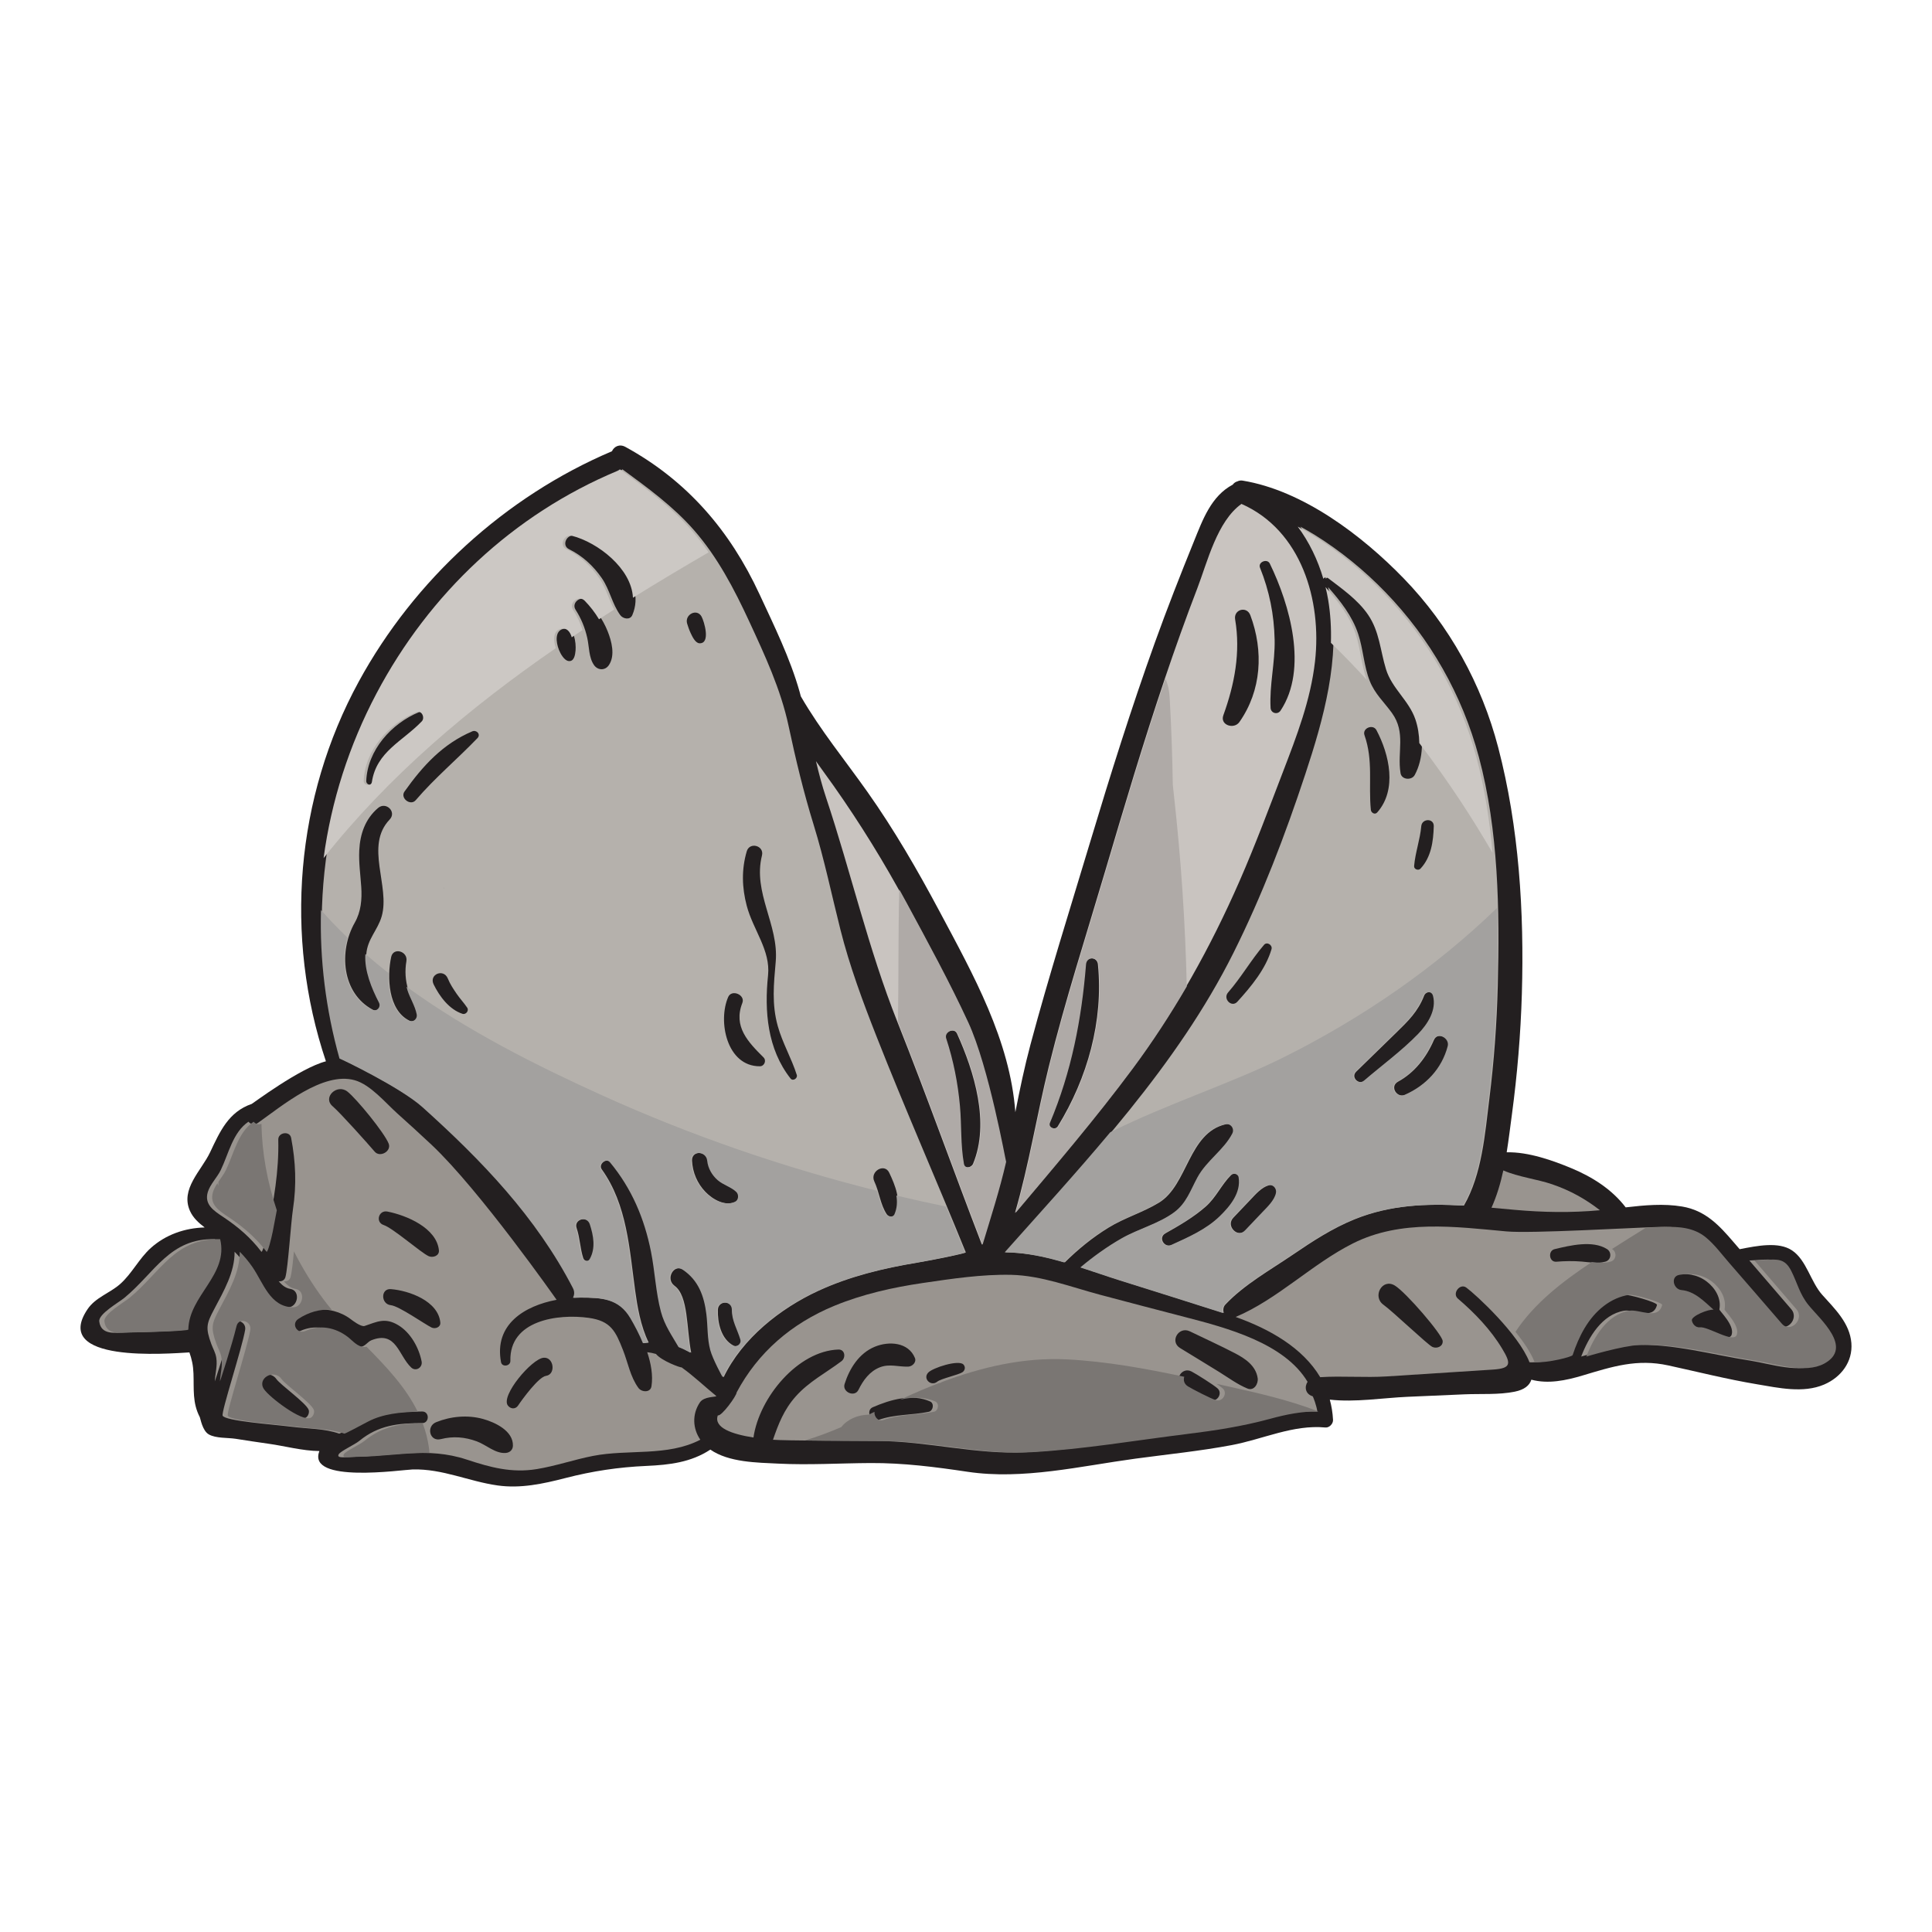
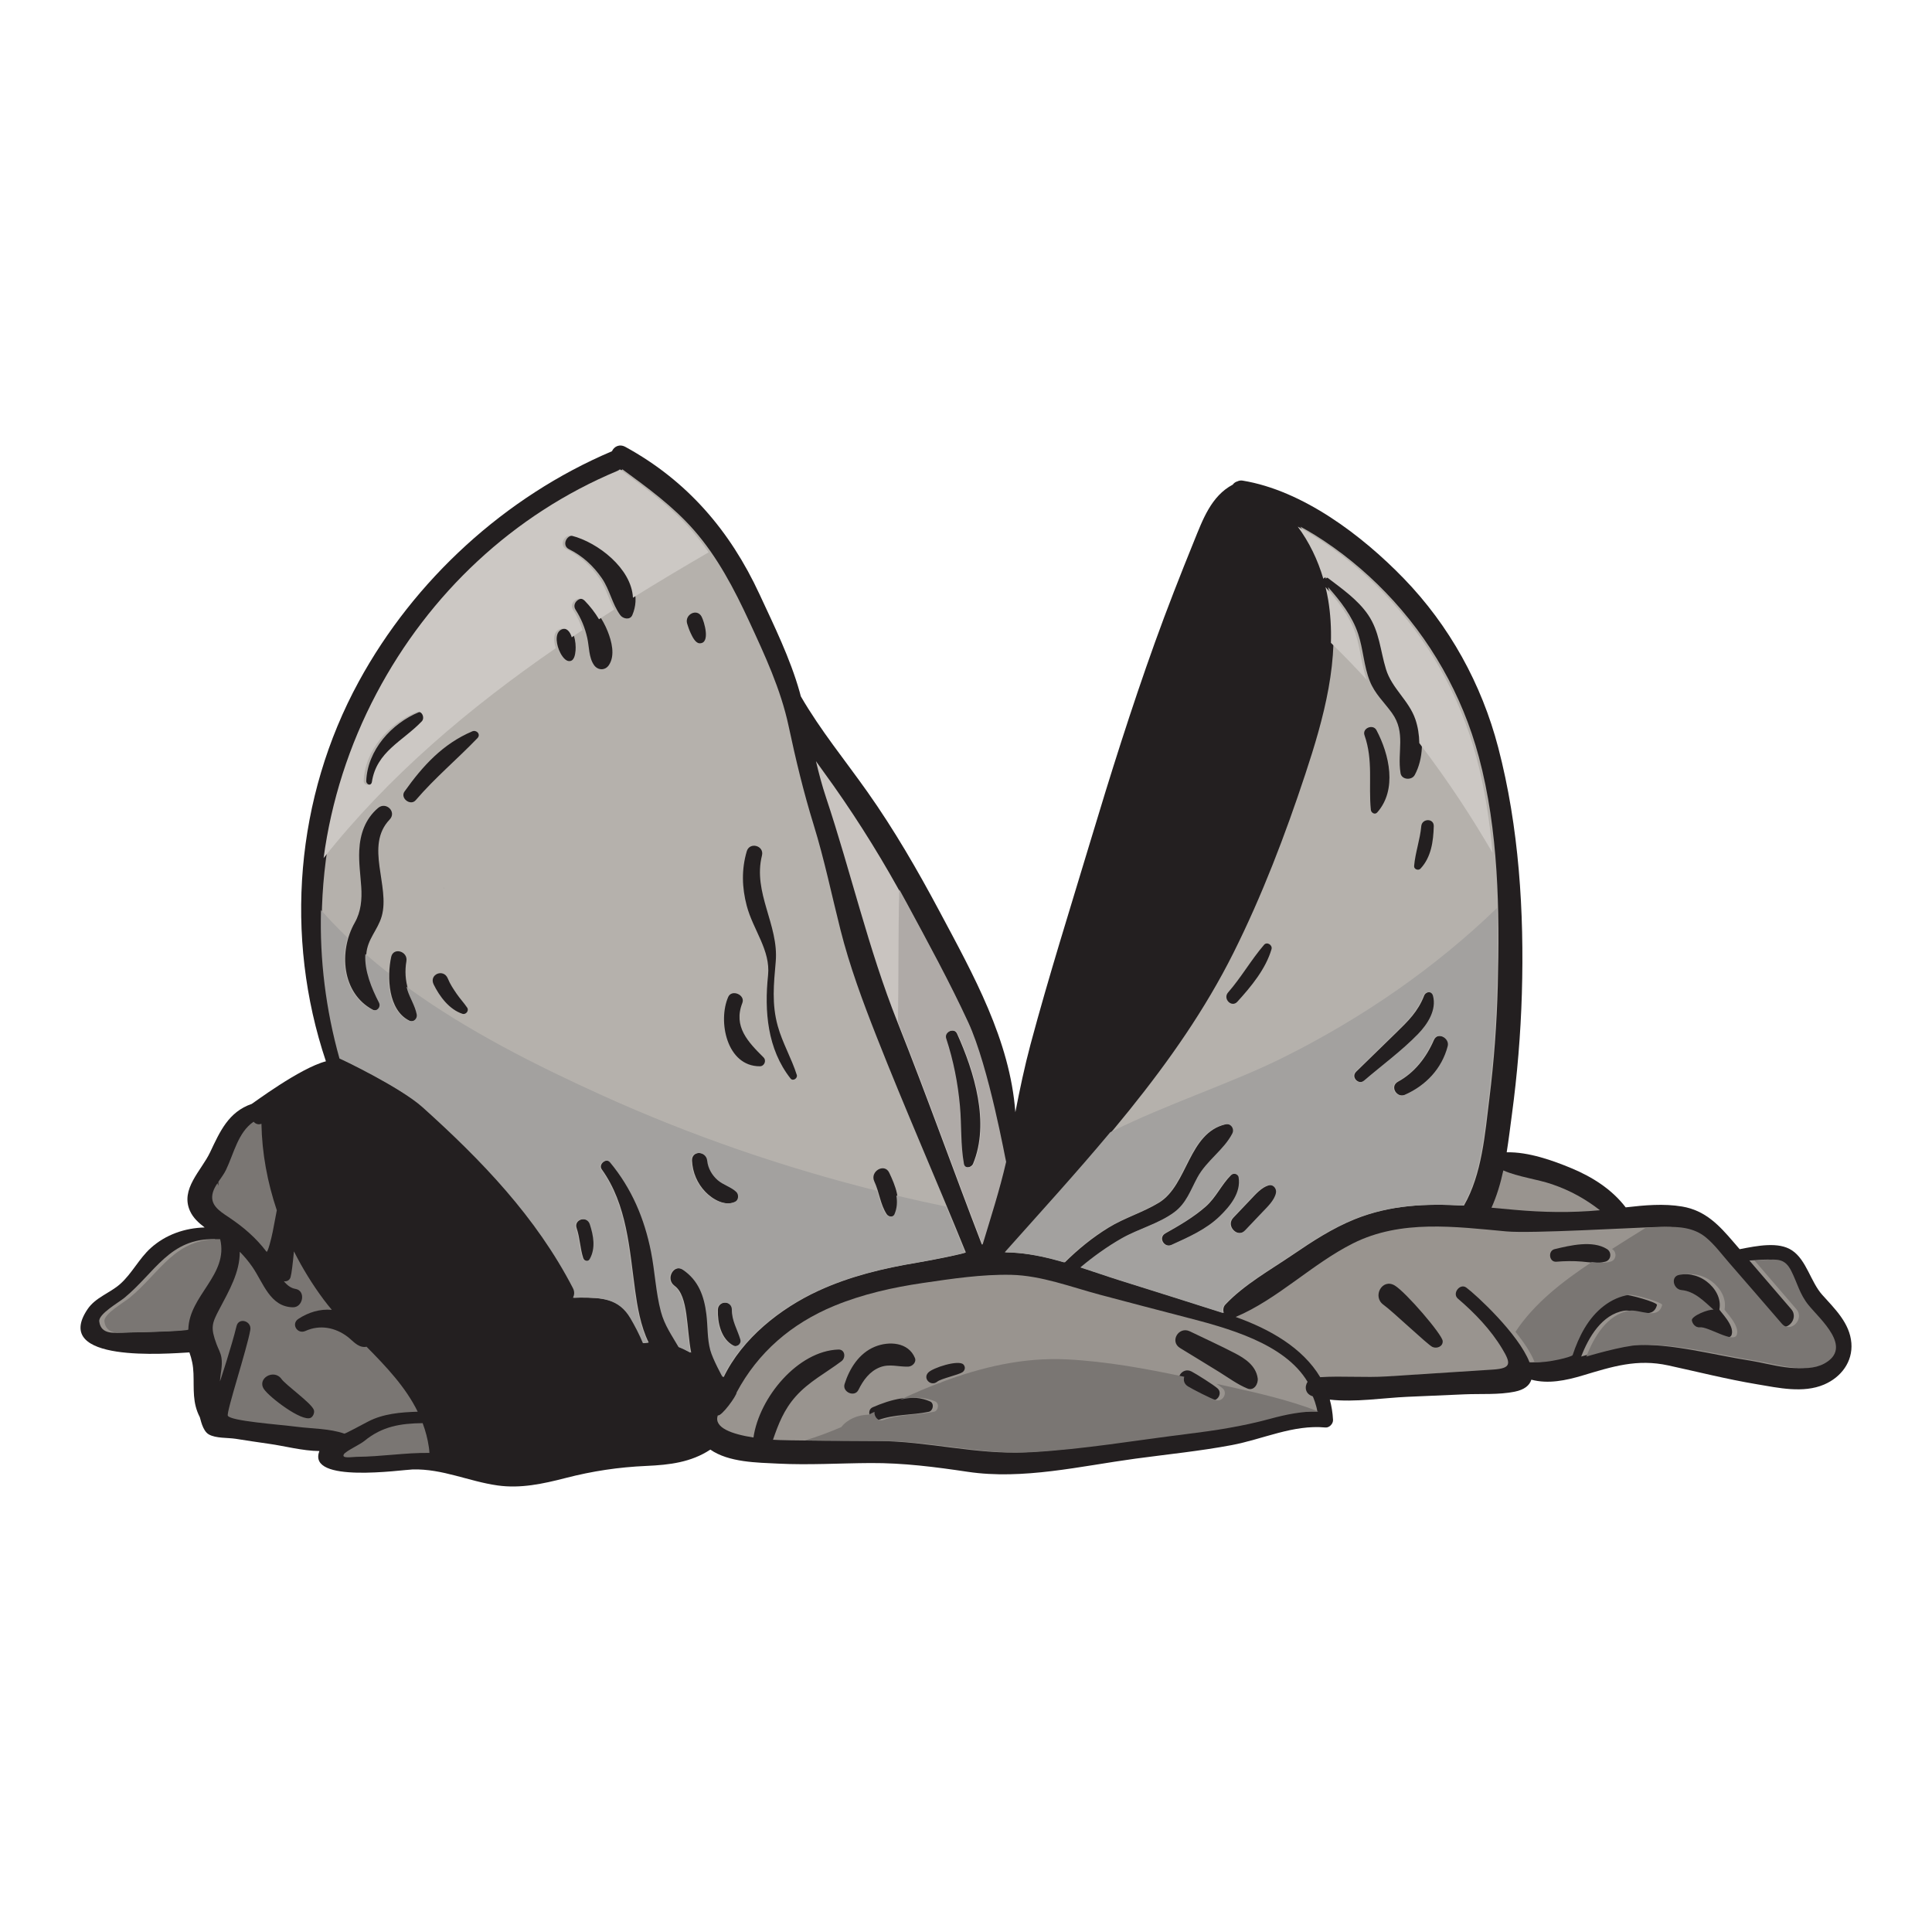
<svg xmlns="http://www.w3.org/2000/svg" version="1.1" id="Capa_1" x="0px" y="0px" viewBox="0 0 1200 1200" enable-background="new 0 0 1200 1200" xml:space="preserve">
  <g>
    <g>
      <path fill="#231F20" d="M1149.92,834.187c-0.998-12.433-10.327-21.269-18.13-29.984c-7.157-7.993-9.698-21.492-18.709-27.543    c-8.364-5.617-21.687-2.873-32.558-0.767c-1.236-1.442-2.48-2.878-3.716-4.321c-9.118-10.653-17.581-19.723-31.977-22.169    c-11.427-1.941-23.36-0.851-35.088,0.513c-8.6-11.238-20.709-18.891-33.684-24.303c-11.454-4.778-26.819-10.248-40.228-9.893    c1.26-7.845,2.202-15.738,3.238-23.45c3.341-24.874,5.444-49.898,6.184-74.985c1.5-50.888-1.766-103.585-14.686-153.005    c-10.32-39.474-30.247-75.641-58.657-104.978c-25.779-26.619-62.632-54.66-100.148-60.795c-1.147-0.188-2.235,0.028-3.19,0.485    c-1.196,0.31-2.181,1.04-2.897,2.035c-13.398,7.105-18.628,21.727-24.128,35.288c-8.447,20.825-16.661,41.726-24.263,62.876    c-14.648,40.749-27.629,82.09-40.092,123.553c-12.591,41.887-25.815,83.71-37.125,125.964c-3.73,13.935-6.66,27.993-9.413,42.105    c-3.37-44.826-25.986-85.16-47.253-125.023c-13.531-25.363-27.972-50.354-44.57-73.85c-14.156-20.039-29.2-38.29-41.428-59.422    c-0.253-0.935-0.482-1.874-0.746-2.807c-5.898-20.891-15.851-41.066-24.952-60.698c-18.256-39.38-44.843-70.386-83.204-91.404    c-3.807-2.086-7.096-0.222-8.409,2.668c-66.31,28.134-122.791,79.889-157.232,143.025    c-39.296,72.036-46.466,158.314-20.43,235.896c-16.294,4.259-45.494,26.256-46.056,26.45    c-14.435,4.974-19.73,17.072-25.874,30.043c-5.427,11.459-18.672,22.875-12.47,36.505c1.963,4.314,5.403,7.407,9.092,10.199    c-12.23,0.339-24.175,4.387-33.476,12.772c-7.292,6.573-11.662,15.831-18.988,22.338c-6.451,5.73-15.306,8.273-20.294,15.677    c-22.676,33.654,49.847,27.567,63.282,26.822c1.48,4.199,2.349,8.049,2.528,13.105c0.348,9.86-0.757,18.098,3.942,27.143    c0.38,0.73,1.558,8.378,5.565,10.677c4.409,2.529,11.654,1.968,16.634,2.729c6.965,1.065,13.919,2.189,20.9,3.145    c9.263,1.269,20.761,4.402,31.173,4.472c-7.987,20.415,51.545,11.592,57.951,11.426c18.596-0.48,34.706,7.402,52.752,9.944    c14.272,2.01,28.224-1.019,42.012-4.574c16.97-4.376,32.986-6.786,50.509-7.563c14.094-0.624,27.598-2.198,39.599-10.128    c11.47,7.975,29.019,8.052,42.221,8.709c19.081,0.95,38.142-0.258,57.224-0.362c20.502-0.113,40.182,2.419,60.406,5.439    c34.353,5.129,70.161-3.569,104.219-8.173c19.881-2.688,40.005-4.695,59.726-8.401c19.465-3.657,38.074-12.827,58.234-10.946    c2.459,0.229,4.858-2.355,4.732-4.732c-0.234-4.448-0.929-8.629-2.007-12.571c15.694,1.788,33.183-1.097,48.243-1.753    c11.797-0.513,23.594-1.026,35.391-1.539c10.19-0.443,21.323,0.382,31.295-1.664c5.996-1.23,9.136-3.888,10.261-7.437    c10.437,2.802,21.465,0.502,31.867-2.613c18.443-5.523,33.726-10.485,53.219-6.235c18.332,3.997,36.371,8.564,54.935,11.676    c13.391,2.245,28.795,5.76,41.822,0.187C1143.45,855.487,1150.859,845.886,1149.92,834.187z" />
    </g>
    <g>
      <path fill="#C9C4C0" d="M557.442,634.877c18.245,45.833,34.712,92.252,52.452,138.261c5.173-17.165,10.647-34.016,14.645-51.495    c-0.288-0.441-10.646-58.816-23.528-86.659c-11.619-25.113-24.963-49.552-38.101-73.895    c-13.658-25.308-28.626-49.612-45.199-73.112c-3.534-5.011-7.289-10.055-10.909-15.208c1.801,7.588,3.784,15.149,6.279,22.63    C528.576,541.864,539.289,589.277,557.442,634.877z M594.414,641.997c10.787,23.878,20.449,55.492,9.975,80.834    c-1.034,2.503-5.45,3.426-6.061,0c-2.147-12.032-1.376-23.684-2.472-35.86c-1.292-14.348-4.058-28.303-8.538-41.983    C585.957,640.834,592.606,637.995,594.414,641.997z" />
-       <path fill="#C9C4C0" d="M769.986,547.053c9.719-22.216,18.165-44.907,26.849-67.535c8.604-22.422,17.211-44.638,19.945-68.69    c4.306-37.887-8.454-81.42-45.686-97.843c-15.161,10.822-21.165,36.143-27.35,52.234c-7.163,18.634-13.877,37.438-20.266,56.35    c-13.326,39.447-25.185,79.362-36.983,119.285c-11.918,40.331-24.908,80.551-35.012,121.382    c-7.567,30.578-12.37,61.193-21.07,91.121c24.809-29.44,49.879-58.768,72.804-89.644    C730.197,627.376,751.865,588.472,769.986,547.053z M788.698,350.05c12.425,25.543,23.872,65.438,6.684,91.31    c-1.851,2.786-6.015,1.663-6.201-1.679c-0.79-14.226,2.828-28.065,2.519-42.328c-0.339-15.658-3.261-30.23-9.084-44.739    C781.203,349.094,787.073,346.709,788.698,350.05z M759.841,444.273c6.971-19.253,10.778-39.1,7.326-59.531    c-1.052-6.227,7.223-8.542,9.448-2.605c8.338,22.252,6.945,46.78-6.806,66.338C766.479,453.21,757.606,450.444,759.841,444.273z     M657.019,699.57c-1.638,2.663-6.531,0.867-5.237-2.208c13.344-31.711,19.631-64.208,22.389-98.376    c0.406-5.029,7.275-4.953,7.764,0C685.41,634.157,675.453,669.619,657.019,699.57z" />
    </g>
    <g>
      <path fill="#B5B1AC" d="M263.078,687.775c36.674,32.974,70.494,68.112,93.349,112.293c1.132,2.188,0.927,4.29,0.009,5.99    c1.487-0.078,2.955-0.115,4.393-0.111c13.302,0.035,24.057,0.519,31.298,12.866c2.693,4.591,5.49,9.894,7.791,15.468    c1.019-0.186,2.017-0.287,3.017-0.39c-5.076-10.173-7.144-23.071-8.381-32.024c-3.576-25.896-5.007-53.6-20.743-75.534    c-2.391-3.333,3.076-7.488,5.662-4.368c13.516,16.307,21.352,34.867,25.457,55.525c2.444,12.296,2.923,25.029,6.134,37.156    c2.267,8.561,6.906,14.961,10.978,22.042c2.483,0.978,4.908,2.15,7.276,3.494c-2.985-15.052-1.646-35.276-10.333-41.563    c-5.882-4.257-0.394-14.077,5.785-9.897c9.674,6.545,13.16,16.341,14.554,27.597c0.917,7.402,0.455,15.056,2.429,22.307    c1.532,5.628,7.55,16.65,7.711,16.794c11.628-24.139,35.18-42.724,58.864-53.657c19.48-8.992,40.327-14.003,61.414-17.504    c10.091-1.676,30.371-5.822,30.142-6.386c-18.19-44.835-37.727-89.032-55.438-134.076c-8.581-21.824-16.691-43.605-22.437-66.374    c-5.479-21.707-9.982-43.593-16.595-65.005c-6.336-20.513-11.15-40.619-15.618-61.579c-4.839-22.701-14.754-43.926-24.447-64.883    c-9.257-20.016-19.73-40.062-34.353-56.739c-12.948-14.767-28.644-26.176-44.356-37.692c-0.483,0.371-1.009,0.711-1.632,0.971    c-64.685,27.066-116.783,76.199-149.556,138.164c-37.097,70.14-45.429,150.481-24.01,226.826    C211.771,657.447,249.1,675.208,263.078,687.775z M552.315,728.392c3.78,8.024,7.539,17.113,3.851,25.738    c-0.993,2.322-4.282,1.756-5.427,0c-3.997-6.131-4.558-13.695-7.682-20.327C540.13,727.591,549.377,722.155,552.315,728.392z     M455.516,835.734c-7.638-4.077-9.865-14.216-9.616-22.204c0.186-5.938,9.283-5.961,9.243,0    c-0.046,6.892,3.385,12.09,5.261,18.446C461.254,834.859,457.999,837.06,455.516,835.734z M463.822,528.759    c1.786-6.053,10.983-3.517,9.448,2.604c-5.806,23.152,10.53,43.023,8.544,65.922c-1.205,13.896-2.56,26.308,1.284,40.079    c2.935,10.514,8.522,19.928,11.802,30.298c0.661,2.089-2.408,4.097-3.862,2.249c-14.467-18.392-16.305-41.899-13.988-64.125    c1.626-15.601-9.279-28.186-13.237-43.188C460.826,551.275,460.503,540.007,463.822,528.759z M452.302,619.241    c2.19-4.985,10.758-1.318,8.785,3.704c-5.766,14.678,3.537,24.25,13.147,33.82c1.991,1.982,0.508,5.518-2.288,5.522    C451.289,662.322,445.758,634.132,452.302,619.241z M439.828,720.93c0.484,4.695,2.964,9.008,6.499,12.079    c3.456,3.003,8.365,4.235,11.565,7.336c1.67,1.619,1.488,5.029-0.786,6.097c-6.539,3.073-14.399-1.421-18.946-6.152    c-5.082-5.289-7.942-12.059-8.316-19.361C429.512,714.411,439.183,714.67,439.828,720.93z M435.759,382.981    c1.604,2.928,5.799,16.885-1.319,16.565c-2.592-0.117-4.509-4.312-5.437-6.282c-0.912-1.939-1.621-3.994-2.204-5.909    C425.098,381.758,432.816,377.611,435.759,382.981z M254.22,633.908c-13.17-6.525-13.918-27.138-11.245-39.536    c1.346-6.241,10.495-3.507,9.448,2.605c-1.035,6.039-0.667,12.086,1.187,17.934c1.634,5.157,4.703,9.679,5.77,15.03    C259.993,633.013,257.046,635.307,254.22,633.908z M287.271,629.701c-8.197-2.654-14.289-10.836-17.911-18.237    c-3.083-6.3,6.192-10.101,8.785-3.704c1.41,3.478,3.425,6.493,5.532,9.567c2.034,2.969,4.523,5.594,6.517,8.572    C291.443,627.764,289.361,630.377,287.271,629.701z M275.538,551.446c0.127,0,0.127,0.197,0,0.197    C275.41,551.643,275.411,551.446,275.538,551.446z M366.843,782.037c-1.096,1.94-3.916,1.384-4.561-0.596    c-1.994-6.114-2.025-12.544-4.126-18.661c-1.896-5.521,6.922-7.934,8.735-2.408C369.203,767.419,370.665,775.272,366.843,782.037z     M378.21,413.091c-2.336,3.508-6.898,3.376-9.258,0c-3.299-4.718-2.955-11.417-4.206-16.924    c-1.439-6.337-3.73-11.966-7.242-17.436c-2.877-4.48,3.652-9.304,7.258-5.6c5.33,5.475,9.756,11.749,12.623,18.862    C379.909,398.256,382.215,407.077,378.21,413.091z M356.859,332.795c19.108,4.891,45.4,27.061,35.882,49.251    c-1.419,3.308-5.835,2.306-7.502,0c-5.035-6.966-6.48-15.707-11.401-22.892c-5.253-7.672-12.131-13.97-20.469-18.081    C348.619,338.732,352.055,331.565,356.859,332.795z M349.675,390.651c7.13-1.958,8.214,8.771,7.811,13.417    c-0.228,2.625-0.897,7.122-4.477,6.493c-2.668-0.47-4.931-4.636-5.804-6.839C345.161,398.559,344.722,392.013,349.675,390.651z     M293.307,454.261c2.674-1.139,5.498,1.868,3.248,4.21c-12.53,13.046-26.544,24.747-38.331,38.523    c-3.274,3.826-9.869-1.299-6.968-5.376C262.611,475.651,275.044,462.04,293.307,454.261z M260.215,442.346    c3.347-1.381,5.489,3.459,3.327,5.716c-11.863,12.385-28.118,18.739-30.971,37.644c-0.441,2.921-5.201,2.165-5.084-0.688    C228.267,465.97,243.095,449.408,260.215,442.346z M220.361,573.059c3.881-6.837,4.532-14.465,4.019-22.184    c-0.501-7.538-1.605-15.098-1.236-22.654c0.5-10.261,3.722-19.589,11.665-26.357c4.932-4.202,11.77,2.397,7.189,7.19    c-15.623,16.349,0.491,41.331-4.938,60.151c-2.468,8.554-8.937,14.113-9.554,23.614c-0.656,10.11,3.88,21.057,8.436,29.888    c1.488,2.883-1.517,5.982-4.426,4.426C212.293,616.853,210.273,590.828,220.361,573.059z" />
      <path fill="#B5B1AC" d="M661.41,784.078c8.248-8.162,17.096-15.372,27.02-21.493c9.998-6.166,21.486-9.514,31.409-15.554    c18.072-11,18.185-43.422,41.614-48.759c3.441-0.784,6.114,2.716,4.488,5.839c-5.316,10.209-15.993,16.764-21.651,27.219    c-4.346,8.031-6.859,16.022-14.436,21.625c-9.627,7.119-22.221,10.263-32.627,16.197c-9.107,5.194-17.623,11.344-25.651,18.074    c8.285,2.687,16.491,5.573,24.612,8.117c21.322,6.681,42.639,13.405,63.928,20.187c-0.553-1.759-0.344-3.808,0.966-5.206    c11.58-12.347,28.006-21.517,41.944-31.01c12.233-8.332,24.57-16.376,38.344-21.962c22.242-9.02,44.908-9.87,67.893-8.528    c11.264-19.438,13.105-44.661,15.825-66.507c2.895-23.244,4.62-46.633,5.215-70.049c1.194-47.006,0.487-96.44-11.752-142.106    c-10.327-38.53-30.253-73.594-57.983-102.288c-13.182-13.64-27.955-25.687-44.07-35.702c-2.914-1.811-5.885-3.475-8.878-5.085    c7.144,9.629,12.475,20.695,15.893,32.383c0.699-0.849,1.818-1.248,2.931-0.401c8.821,6.717,18.624,13.568,24.932,22.853    c7.052,10.38,7.502,22.115,11.071,33.746c3.686,12.013,14.295,19.427,18.283,31.224c3.657,10.82,3.457,24.452-2.038,34.512    c-1.863,3.409-8.109,3.003-8.785-1.148c-2.182-13.399,3.486-25.18-5.381-37.463c-4.911-6.804-10.558-11.776-13.731-19.788    c-3.731-9.422-4.029-19.75-7.229-29.327c-3.739-11.189-10.996-20.318-18.678-29.022c0.625,2.59,1.192,5.194,1.631,7.822    c6.107,36.48-4.384,73.931-15.766,108.352c-12.488,37.764-26.826,75.39-44.624,110.99    c-35.105,70.219-89.725,127.838-141.528,186.017c2.723,0.044,5.435,0.171,8.126,0.412    C642.393,779.115,651.953,781.325,661.41,784.078z M899.767,649.81c-3.64,13.932-13.55,24.41-26.653,30.188    c-5.419,2.39-10.205-5.179-4.758-8.141c10.329-5.617,17.668-15.195,22.288-25.893C892.956,640.61,901.139,644.557,899.767,649.81z     M882.774,513.158c0.434-4.903,7.907-5.06,7.764,0c-0.266,9.415-1.568,19.239-8.262,26.387c-1.308,1.396-4.117,0.376-3.945-1.634    C879.05,529.511,882.031,521.559,882.774,513.158z M854.945,453.517c8.007,15.128,13.004,36.954,0.453,51.119    c-1.448,1.634-3.769,0.185-3.945-1.634c-1.552-16.045,1.583-30.585-3.941-46.351C845.972,452.256,852.822,449.505,854.945,453.517    z M842.4,665.615c8.268-8.055,16.544-16.1,24.803-24.165c7.399-7.224,13.557-13.164,17.349-22.993    c1.059-2.744,5.189-3.209,6.061,0c2.378,8.757-3.289,17.593-9.216,23.709c-10.154,10.479-22.432,19.435-33.507,28.938    C844.14,674.322,838.776,669.145,842.4,665.615z M758.209,755.362c-8.453,8.233-19.536,13.069-30.135,17.882    c-4.78,2.171-8.955-4.511-4.199-7.183c8.706-4.89,17.307-9.883,24.872-16.468c6.617-5.76,9.852-13.67,15.903-19.702    c1.536-1.531,4.862-1.024,5.253,1.387C771.446,740.791,764.686,749.055,758.209,755.362z M793.066,741.076    c-1.039,4.586-5.321,8.554-8.473,11.87c-3.568,3.752-7.135,7.504-10.703,11.257c-4.931,5.186-12.761-2.671-7.843-7.843    c3.568-3.752,7.135-7.504,10.703-11.257c3.191-3.356,6.844-7.635,11.427-8.917C791.201,735.341,793.724,738.172,793.066,741.076z     M762.782,616.444c8.151-9.341,14.315-20.248,22.342-29.598c1.844-2.148,5.376,0.146,4.635,2.698    c-3.578,12.313-12.747,23.338-21.225,32.652C764.985,626.093,759.365,620.359,762.782,616.444z" />
    </g>
    <g>
-       <path fill="#99948F" d="M407.446,840.971c-1.787-0.531-3.603-0.883-5.44-1.097c2.373,7.123,3.658,14.449,2.638,21.139    c-0.638,4.188-6.159,3.732-8.109,1.06c-5.063-6.937-6.431-15.502-9.551-23.433c-4.634-11.779-7.517-18.183-21.376-20.106    c-19.126-2.654-49.298,1.499-48.601,26.733c0.091,3.299-5.19,4.08-5.81,0.786c-4.422-23.483,14.673-35.01,34.527-38.719    c-0.16-0.239-47.813-68.202-77.707-96.324c-6.99-6.576-14.094-13.029-21.24-19.436c-7.364-6.602-16.641-17.877-26.492-20.636    c-19.736-5.527-45.27,16.093-60.039,26.481c-2.288,1.609-4.517,0.91-5.926-0.7c-9.738,6.617-12.271,19.838-17.213,30.044    c-2.172,4.485-6.58,8.86-8.011,13.577c-2.376,7.828,3.72,11.674,9.68,15.645c9.023,6.012,16.967,12.776,23.544,21.465    c0.698,0.922,2.964-7.857,3.873-12.431c3.808-19.158,7.119-37.497,6.652-57.174c-0.108-4.533,7.127-5.614,7.989-1.081    c2.833,14.907,3.424,29.208,1.132,44.267c-1.301,8.55-3.065,36.594-4.7,42.247c-0.552,1.908-2.383,2.845-4.168,2.521    c2.031,2.478,4.362,4.296,7.174,4.748c6.61,1.063,4.836,11.562-1.548,11.438c-14.246-0.275-18.347-15.213-25.223-25.148    c-2.4-3.469-5.004-6.529-7.792-9.352c0.125,12.596-6.593,24.176-12.763,35.848c-4.659,8.812-5.401,11.322-1.697,21.459    c1.071,2.931,2.616,5.371,3.097,8.578c0.766,5.104-0.659,9.487-0.939,14.646c-0.016,0.297,7.437-22.414,10.303-34.354    c1.356-5.648,9.496-3.161,8.557,2.359c-1.964,11.541-14.984,51.067-13.97,53.286c1.526,3.34,31.743,5.458,42.826,6.886    c9.739,1.254,20.329,1.044,29.563,4.269c0.416,0.146,9.945-4.981,14.659-7.464c11.079-5.835,24.646-6.092,36.866-6.287    c4.646-0.074,4.64,7.214,0,7.21c-14.909-0.015-27.169,1.293-39.044,11.037c-2.793,2.292-11.515,6.299-12.746,8.256    c-1.864,2.965,5.213,1.686,7.776,1.663c24.926-0.221,47.221-6.399,71.659,1.688c14.64,4.844,27.951,8.471,43.513,5.929    c11.803-1.928,23.181-5.89,34.908-8.187c22.037-4.317,46.326,0.528,66.714-10.065c-4.737-6.87-5.229-15.798-0.278-23.174    c2.568-3.826,10.014-3.24,10.217-3.93c-6.725-5.499-13.887-12.324-21.549-17.823C422.678,849.567,410.919,845.271,407.446,840.971    z M272.615,776.542c0.366,3.534-3.802,4.857-6.398,3.671c-4.841-2.212-22.169-17.445-27.884-19.315    c-5.355-1.753-3.154-9.455,2.31-8.379C252.494,754.856,271.179,762.664,272.615,776.542z M215.747,677.962    c5.624,4.367,22.965,25.563,25.65,32.331c1.898,4.785-5.4,8.852-8.652,5.036c-4.164-4.887-21.243-24.007-26.149-28.217    C200.157,681.586,209.339,672.986,215.747,677.962z M189.667,880.67c-5.57,2.414-25.408-12.711-28.889-17.805    c-4.605-6.737,6.224-12.854,10.854-6.344c2.667,3.749,18.435,14.843,20.074,19.139C192.339,877.318,191.306,879.96,189.667,880.67    z M255.386,849.37c-7.888-7.456-9.214-23.016-24.602-16.959c-2.71,1.067-3.916,4.107-7.393,4.221    c-4.471,0.146-7.53-3.923-10.655-6.307c-7.635-5.827-17.258-7.71-26.222-3.643c-5.039,2.286-9.131-4.382-4.385-7.502    c7.478-4.916,16.449-7.185,25.274-4.855c3.708,0.98,7.363,2.691,10.418,5.017c0.676,0.514,6.373,4.994,8.652,4.233    c7.746-2.586,12.631-5.42,20.828-0.526c7.72,4.609,12.897,14.005,14.575,22.545C262.61,849.336,258.316,852.14,255.386,849.37z     M242.785,810.682c-6.304-0.642-6.446-10.497,0-9.983c11.313,0.903,29.421,7.378,30.706,20.742    c0.284,2.955-3.212,4.178-5.424,3.112C263.851,822.523,247.844,811.197,242.785,810.682z M314.144,902.455    c-6.449,0.536-12.164-5.079-18.029-7.217c-7.397-2.697-14.641-3.319-22.319-1.376c-6.992,1.77-9.243-7.954-2.899-10.517    c9.078-3.668,19.528-4.63,29.053-2.016c7.617,2.09,18.944,7.47,18.631,16.69C318.494,900.585,316.599,902.251,314.144,902.455z     M339.117,854.577c-4.606,0.659-14.86,14.707-17.301,18.402c-1.641,2.484-4.703,2.25-6.385,0    c-4.539-6.072,14.776-28.939,22.163-29.659C344.025,842.693,345.45,853.672,339.117,854.577z" />
      <path fill="#99948F" d="M812.171,858.3c-14.365-24.084-50.182-33.525-75.873-40.187c-17.637-4.573-35.263-9.183-52.87-13.871    c-17.934-4.776-36.636-12.001-55.319-12.421c-18.045-0.406-37.06,2.44-54.889,5.061c-18.694,2.749-37.397,6.929-54.909,14.133    c-26.709,10.987-47.576,29.042-60.774,53.841c0.061,2.032-9.494,15.166-11.687,14.242c-2.756,7.791,9.152,11.743,22.138,13.763    c3.622-24.969,27.628-53.777,52.71-54.636c4.232-0.145,4.772,5.113,1.959,7.234c-9.678,7.3-20.171,12.627-28.394,21.856    c-7.361,8.262-10.796,17.187-14.148,26.939c7.367,0.598,48.914,0.676,65.514,0.777c30.856,0.188,61.135,8.665,91.922,6.965    c32.145-1.775,64.349-7.339,96.292-11.281c17.54-2.164,34.479-4.743,51.538-9.384c11.127-3.027,21.62-5.154,32.825-4.569    c-0.336-3.267-2.598-9.437-2.948-9.541C810.718,865.864,810.106,861.297,812.171,858.3z M524.59,859.637    c3.065-9.694,8.999-19.119,18.755-23.149c8.828-3.647,20.911-2.845,24.928,6.959c1.103,2.691-1.636,5.289-4.1,5.382    c-6.155,0.236-11.617-1.93-17.653,0.424c-6.378,2.487-10.406,8.081-13.314,14.017C530.833,868.114,523.003,864.655,524.59,859.637    z M576.84,876.889c-10.604,2.209-20.995,1.382-31.416,5.124c-4.628,1.661-7.828-5.999-3.347-7.941    c10.877-4.714,24.186-8.628,35.602-3.604C580.444,871.686,579.632,876.307,576.84,876.889z M597.786,852.307    c-2.299,1.598-13.41,4.002-15.63,5.857c-3.878,3.242-9.191-1.846-5.621-5.622c2.883-3.048,18.958-8.153,21.868-5.026    C599.82,849.039,599.428,851.167,597.786,852.307z M752.061,869.665c-3.226-0.967-14.631-6.848-17.386-8.549    c-5.899-3.641-0.7-12.436,5.412-9.258c2.875,1.495,13.738,8.291,16.201,10.546C759.503,865.347,756.143,870.888,752.061,869.665z     M774.805,862.439c-6.285-2.585-11.753-6.69-17.537-10.271c-8.072-4.998-16.195-9.915-24.291-14.873    c-6.675-4.086-0.831-13.718,6.065-10.375c9.285,4.502,18.726,8.78,27.886,13.531c6.542,3.392,13.164,7.861,14.245,15.622    C781.64,859.426,778.929,864.135,774.805,862.439z" />
      <path fill="#99948F" d="M133.534,769.65c-28.15-0.665-37.153,20.669-56.207,36.398c-3.657,3.019-16.232,10.057-15.681,14.708    c1.045,8.808,10.431,6.952,15.587,6.881c12.214-0.168,36.51-0.915,36.529-1.838C114.199,804.54,138.893,791.873,133.534,769.65z" />
      <path fill="#99948F" d="M940.497,751.425c17.861,1.618,35.398,1.916,53.264,0.272c-8.978-6.956-18.355-12.22-29.606-16.088    c-9.534-3.278-20.974-4.514-30.418-8.633c-1.725,7.977-4.018,15.781-7.346,23.161    C931.082,750.554,935.783,750.997,940.497,751.425z" />
      <path fill="#99948F" d="M1109.358,789.354c-3.923-7.746-8.52-7.248-16.402-6.818c-2.133,0.116-4.264,0.252-6.396,0.378    c8.652,10.079,17.303,20.158,25.982,30.213c5.342,6.189-3.647,15.245-9.02,9.02c-10.849-12.57-21.693-25.144-32.606-37.659    c-4.598-5.273-9.059-11.344-14.463-15.834c-7.514-6.244-16.753-6.838-26.072-6.581c-16.34,0.451-79.395,4.172-94.663,2.776    c-31.917-2.919-65.568-7.516-95.309,7.407c-25.489,12.79-46.71,34.639-72.916,45.733c20.968,7.458,41.581,19.047,52.517,37.396    c13.696-0.872,27.767,0.402,41.552-0.481c14.325-0.919,28.65-1.844,42.975-2.767c7.584-0.488,15.168-0.976,22.751-1.464    c11.644-0.749,11.206-3.876,5.76-12.949c-7.13-11.879-17.069-22.195-27.537-31.148c-3.74-3.199,1.327-9.746,5.265-6.823    c6.138,4.556,32.391,28.755,39.229,46.393c8.416,0.41,23.212-3.362,23.585-4.484c3.849-11.562,9.582-23.055,19.482-30.598    c4.637-3.533,9.999-6.019,15.791-6.852c2.621-0.377,20.719,4.699,20.314,6.324c-2.401,9.651-14.051,2.506-20.396,3.568    c-13.804,2.311-22.046,16.419-26.674,28.474c0.671-0.181,22.244-6.703,32.868-7.176c23.717-1.056,48.89,6.124,72.229,9.732    c12.504,1.933,30.767,8.289,42.635,1.831c18.242-9.927-2.465-27.366-9.783-36.417    C1114.568,803.758,1113.141,796.822,1109.358,789.354z M889.68,836.594c-3.037-1.43-24.49-21.953-30.381-26.179    c-7.119-5.108-0.792-16.653,6.998-11.972c6.927,4.162,29.5,30.423,29.781,34.48C896.319,836.413,892.354,837.854,889.68,836.594z     M997.157,783.62c-4.851,1.361-9.758,0.377-14.69-0.037c-5.276-0.443-10.542-0.344-15.815,0.091    c-4.53,0.374-5.33-6.786-1.057-7.807c9.64-2.304,23.62-5.705,32.577-0.018C1001.227,777.788,1000.768,782.607,997.157,783.62z     M1075.534,829.072c-1.934,5.556-17.822-5.333-22.993-4.655c-2.464,0.323-4.605-2.133-4.902-4.328    c-0.353-2.614,10.175-7.037,13.501-6.586c-5.876-5.185-11.703-11.478-19.973-12.231c-5.01-0.456-6.979-8.452-1.278-9.441    c7.198-1.249,14.199-0.371,20.125,4.115c5.311,4.02,9.213,10.457,7.93,17.339C1067.783,814.146,1077.611,823.104,1075.534,829.072    z" />
    </g>
    <g>
      <path fill="#7A7673" d="M141.983,755.985c9.024,6.012,16.966,12.776,23.544,21.465c0.697,0.922,2.964-7.857,3.873-12.431    c0.887-4.466,1.742-8.886,2.534-13.291c-5.854-17.373-9.225-35.532-9.547-53.735c-1.899,0.777-3.673,0.085-4.86-1.273    c-9.739,6.617-12.272,19.838-17.213,30.044c-1.172,2.42-2.989,4.809-4.643,7.236c-0.017,0.835-0.08,1.673-0.085,2.508    c-0.163-0.544-0.345-1.081-0.51-1.624c-1.173,1.784-2.208,3.593-2.774,5.457C129.926,748.168,136.023,752.014,141.983,755.985z" />
      <path fill="#7A7673" d="M176.306,795.799c2.031,2.478,4.362,4.296,7.174,4.748c6.61,1.063,4.836,11.562-1.548,11.438    c-14.246-0.275-18.348-15.213-25.222-25.148c-2.401-3.469-5.004-6.529-7.793-9.352c0.126,12.596-6.592,24.176-12.762,35.848    c-4.659,8.812-5.402,11.322-1.698,21.459c1.071,2.931,2.616,5.371,3.098,8.578c0.766,5.104-0.659,9.487-0.94,14.646    c-0.015,0.297,7.438-22.414,10.304-34.354c1.356-5.648,9.496-3.161,8.556,2.359c-1.963,11.541-14.983,51.067-13.97,53.286    c1.526,3.34,31.743,5.458,42.827,6.886c9.739,1.254,20.329,1.044,29.562,4.269c0.416,0.146,9.945-4.981,14.659-7.464    c9.305-4.901,20.358-5.857,30.901-6.156c-7.499-15.304-19.506-27.921-31.782-40.362c-0.336,0.078-0.686,0.139-1.072,0.151    c-4.471,0.146-7.531-3.923-10.655-6.307c-7.635-5.827-17.258-7.71-26.222-3.643c-5.039,2.286-9.13-4.382-4.385-7.502    c6.206-4.079,13.441-6.29,20.766-5.608c-1.732-2.066-3.412-4.163-5.013-6.306c-7.004-9.379-13.21-19.467-18.513-30.033    c-0.695,7.239-1.408,13.654-2.102,16.046C179.923,795.186,178.091,796.123,176.306,795.799z M194.913,875.66    c0.632,1.659-0.401,4.301-2.04,5.011c-5.57,2.414-25.407-12.711-28.889-17.805c-4.605-6.737,6.224-12.854,10.854-6.344    C177.505,860.27,193.274,871.364,194.913,875.66z" />
      <path fill="#7A7673" d="M262.514,883.937c-13.613,0.177-25.045,1.916-36.141,11.02c-2.792,2.292-11.514,6.299-12.745,8.256    c-1.864,2.965,5.213,1.686,7.776,1.663c15.758-0.14,30.467-2.652,45.329-2.444c-0.056-1.084-0.153-2.187-0.316-3.321    C265.644,893.74,264.298,888.709,262.514,883.937z" />
      <path fill="#7A7673" d="M136.74,769.65c-28.149-0.665-37.152,20.669-56.207,36.398c-3.657,3.019-16.232,10.057-15.681,14.708    c1.045,8.808,10.431,6.952,15.588,6.881c12.214-0.168,36.509-0.915,36.529-1.838C117.405,804.54,142.1,791.873,136.74,769.65z" />
      <path fill="#7A7673" d="M640.759,901.996c32.145-1.775,64.348-7.339,96.291-11.281c17.542-2.164,34.48-4.743,51.539-9.384    c10.31-2.805,20.083-4.808,30.377-4.625c-18.291-7.115-37.984-11.556-56.517-15.675c-2.276-0.506-4.577-1.017-6.867-1.526    c1.746,1.189,3.193,2.241,3.913,2.9c3.216,2.943-0.145,8.484-4.226,7.261c-3.226-0.967-14.631-6.848-17.386-8.549    c-2.453-1.514-2.969-3.914-2.317-5.978c-24.095-5.116-48.669-9.581-72.861-10.8c-26.893-1.355-52.773,4.718-77.669,14.054    c-0.684,0.483-1.399,0.736-2.099,0.784c-3.568,1.367-7.116,2.797-10.644,4.282c-4.442,1.87-8.836,3.869-13.215,5.908    c7.325-1.695,14.911-1.932,21.807,1.103c2.767,1.218,1.953,5.839-0.838,6.42c-10.605,2.209-20.995,1.382-31.417,5.124    c-3.258,1.17-5.795-2.279-5.456-5.102c-1.231,0.59-2.462,1.182-3.696,1.769c-6.561,0.118-13.079,2.731-16.919,7.706    c-7.406,3.173-14.935,6.004-22.656,8.311c15.722,0.208,37.866,0.266,48.934,0.333    C579.692,895.219,609.971,903.696,640.759,901.996z" />
      <path fill="#7A7673" d="M1001.38,775.849c3.053,1.939,2.596,6.758-1.017,7.771c-3.858,1.083-7.753,0.682-11.667,0.263    c-17.895,11.886-35.781,25.593-47.407,43.338c5.157,6.391,9.636,13.023,11.925,18.926c8.416,0.41,23.212-3.362,23.586-4.484    c3.849-11.562,9.582-23.055,19.481-30.598c4.637-3.533,9.999-6.019,15.792-6.852c2.62-0.377,20.718,4.699,20.313,6.324    c-2.401,9.651-14.051,2.506-20.395,3.568c-13.804,2.311-22.046,16.419-26.674,28.474c0.671-0.181,22.244-6.703,32.869-7.176    c23.717-1.056,48.89,6.124,72.229,9.732c12.504,1.933,30.767,8.289,42.635,1.831c18.241-9.927-2.465-27.366-9.784-36.417    c-5.491-6.791-6.918-13.727-10.7-21.195c-3.923-7.746-8.52-7.248-16.401-6.818c-2.134,0.116-4.265,0.252-6.397,0.378    c8.653,10.079,17.303,20.158,25.982,30.213c5.342,6.189-3.646,15.245-9.02,9.02c-10.849-12.57-21.692-25.144-32.605-37.659    c-4.597-5.273-9.058-11.344-14.462-15.834c-7.514-6.244-16.753-6.838-26.072-6.581c-2.648,0.073-6.537,0.233-11.236,0.442    c-7.048,4.335-14.082,8.762-21.121,13.253C1001.281,775.798,1001.332,775.819,1001.38,775.849z M1043.095,791.831    c7.198-1.249,14.199-0.371,20.125,4.115c5.312,4.02,9.214,10.457,7.931,17.339c-0.16,0.861,9.667,9.82,7.59,15.787    c-1.933,5.556-17.821-5.333-22.992-4.655c-2.465,0.323-4.606-2.133-4.903-4.328c-0.353-2.614,10.175-7.037,13.502-6.586    c-5.876-5.185-11.703-11.478-19.973-12.231C1039.363,800.815,1037.393,792.82,1043.095,791.831z" />
    </g>
    <g>
      <path fill="#A3A19F" d="M210.859,657.485c0.333-0.038,37.662,17.723,51.64,30.29c36.674,32.974,70.493,68.112,93.349,112.293    c1.132,2.188,0.927,4.29,0.009,5.99c1.487-0.078,2.955-0.115,4.392-0.111c13.303,0.035,24.057,0.519,31.298,12.866    c2.693,4.591,5.491,9.894,7.791,15.468c1.018-0.186,2.017-0.287,3.017-0.39c-5.077-10.173-7.144-23.071-8.38-32.024    c-3.577-25.896-5.007-53.6-20.743-75.534c-2.392-3.333,3.076-7.488,5.661-4.368c13.516,16.307,21.352,34.867,25.456,55.525    c2.444,12.296,2.923,25.029,6.134,37.156c2.267,8.561,6.907,14.961,10.979,22.042c2.483,0.978,4.908,2.15,7.276,3.494    c-2.986-15.052-1.646-35.276-10.334-41.563c-5.882-4.257-0.394-14.077,5.786-9.897c9.673,6.545,13.159,16.341,14.554,27.597    c0.917,7.402,0.454,15.056,2.428,22.307c1.533,5.628,7.55,16.65,7.712,16.794c11.627-24.139,35.181-42.724,58.864-53.657    c19.48-8.992,40.327-14.003,61.413-17.504c10.092-1.676,30.372-5.822,30.143-6.386c-3.862-9.515-7.79-18.999-11.741-28.471    c-10.3-2.124-20.571-4.405-30.811-6.841c0.638,3.86,0.465,7.761-1.163,11.571c-0.994,2.322-4.283,1.756-5.428,0    c-2.869-4.4-3.975-9.537-5.521-14.539c-58.495-14.659-115.794-34.399-170.623-59.243c-40.662-18.425-83.737-40.013-121.502-67.492    c0.175,0.684,0.302,1.375,0.517,2.054c1.634,5.157,4.702,9.679,5.769,15.03c0.612,3.072-2.334,5.366-5.16,3.967    c-10.038-4.973-12.849-18.125-12.44-29.592c-4.86-3.81-9.608-7.733-14.235-11.768c-0.008,0.094-0.033,0.177-0.039,0.272    c-0.657,10.11,3.88,21.057,8.436,29.888c1.488,2.883-1.516,5.982-4.426,4.426c-16.066-8.593-20.08-28.169-15.088-44.744    c-5.741-5.506-11.245-11.216-16.47-17.145C198.532,596.029,202.327,627.073,210.859,657.485z M454.937,835.734    c-7.638-4.077-9.866-14.216-9.617-22.204c0.186-5.938,9.283-5.961,9.243,0c-0.046,6.892,3.385,12.09,5.261,18.446    C460.675,834.859,457.42,837.06,454.937,835.734z M439.249,720.93c0.483,4.695,2.963,9.008,6.498,12.079    c3.456,3.003,8.365,4.235,11.566,7.336c1.67,1.619,1.488,5.029-0.786,6.097c-6.54,3.073-14.399-1.421-18.946-6.152    c-5.082-5.289-7.943-12.059-8.315-19.361C428.933,714.411,438.603,714.67,439.249,720.93z M366.31,760.371    c2.313,7.048,3.776,14.901-0.046,21.666c-1.096,1.94-3.915,1.384-4.563-0.596c-1.992-6.114-2.025-12.544-4.125-18.661    C355.68,757.259,364.497,754.846,366.31,760.371z" />
      <path fill="#A3A19F" d="M632.152,778.249c9.662,0.866,19.221,3.076,28.678,5.828c8.247-8.162,17.096-15.372,27.02-21.493    c9.998-6.166,21.487-9.514,31.41-15.554c18.072-11,18.185-43.422,41.614-48.759c3.442-0.784,6.115,2.716,4.488,5.839    c-5.315,10.209-15.992,16.764-21.65,27.219c-4.347,8.031-6.861,16.022-14.436,21.625c-9.627,7.119-22.222,10.263-32.627,16.197    c-9.107,5.194-17.624,11.344-25.651,18.074c8.285,2.687,16.49,5.573,24.613,8.117c21.322,6.681,42.638,13.405,63.927,20.187    c-0.553-1.759-0.344-3.808,0.967-5.206c11.58-12.347,28.007-21.517,41.944-31.01c12.233-8.332,24.57-16.376,38.345-21.962    c22.241-9.02,44.908-9.87,67.893-8.528c11.264-19.438,13.105-44.661,15.826-66.507c2.894-23.244,4.619-46.633,5.215-70.049    c0.404-15.927,0.575-32.134,0.169-48.377c-38.631,37.35-83.43,68.178-131.795,92.422c-33.531,16.809-73.248,29.232-108.538,46.999    c-21.227,25.401-43.628,49.918-65.537,74.525C626.749,777.881,629.46,778.008,632.152,778.249z M899.187,649.81    c-3.64,13.932-13.55,24.41-26.652,30.188c-5.42,2.39-10.205-5.179-4.759-8.141c10.329-5.617,17.669-15.195,22.289-25.893    C892.376,640.61,900.559,644.557,899.187,649.81z M841.82,665.615c8.268-8.055,16.544-16.1,24.804-24.165    c7.398-7.224,13.557-13.164,17.349-22.993c1.059-2.744,5.189-3.209,6.061,0c2.378,8.757-3.289,17.593-9.216,23.709    c-10.153,10.479-22.431,19.435-33.507,28.938C843.561,674.322,838.196,669.145,841.82,665.615z M787.597,736.187    c3.025-0.845,5.547,1.985,4.89,4.889c-1.04,4.586-5.321,8.554-8.474,11.87c-3.568,3.752-7.135,7.504-10.703,11.257    c-4.93,5.186-12.761-2.671-7.843-7.843c3.568-3.752,7.135-7.504,10.703-11.257C779.361,741.747,783.014,737.469,787.597,736.187z     M769.324,731.278c1.543,9.513-5.217,17.776-11.694,24.084c-8.454,8.233-19.535,13.069-30.134,17.882    c-4.781,2.171-8.956-4.511-4.199-7.183c8.705-4.89,17.307-9.883,24.872-16.468c6.618-5.76,9.852-13.67,15.903-19.702    C765.607,728.36,768.933,728.867,769.324,731.278z" />
    </g>
    <g>
      <path fill="#AFAAA7" d="M610.288,773.138c5.172-17.165,10.646-34.016,14.645-51.495c-0.289-0.441-10.646-58.816-23.529-86.659    c-11.618-25.113-24.963-49.552-38.1-73.895c-1.557-2.886-3.138-5.755-4.729-8.615c-0.761,27.384-0.374,54.752-0.836,82.154    c0.033,0.083,0.063,0.166,0.096,0.249C576.08,680.71,592.547,727.129,610.288,773.138z M594.807,641.997    c10.788,23.878,20.449,55.492,9.975,80.834c-1.033,2.503-5.45,3.426-6.061,0c-2.146-12.032-1.375-23.684-2.471-35.86    c-1.292-14.348-4.058-28.303-8.538-41.983C586.35,640.834,592.999,637.995,594.807,641.997z" />
-       <path fill="#AFAAA7" d="M728.454,487.483c-0.291-18.225-0.941-36.448-1.981-54.661c-0.243-4.247-1.164-8.012-2.573-11.343    c-0.01,0.03-0.021,0.06-0.031,0.09c-13.326,39.447-25.185,79.362-36.983,119.285c-11.919,40.331-24.908,80.551-35.011,121.382    c-7.567,30.578-12.37,61.193-21.069,91.121c24.808-29.44,49.879-58.768,72.803-89.644c12.224-16.463,23.307-33.48,33.514-50.992    c-0.915-39.551-3.556-79.058-7.93-118.389C728.941,492.06,728.698,489.77,728.454,487.483z M657.413,699.57    c-1.639,2.663-6.531,0.867-5.238-2.208c13.344-31.711,19.632-64.208,22.389-98.376c0.406-5.029,7.275-4.953,7.764,0    C685.803,634.157,675.846,669.619,657.413,699.57z" />
    </g>
    <g>
      <path fill="#CCC8C4" d="M345.223,402.571c-1.661-4.944-1.728-10.657,2.867-11.92c3.924-1.078,6.011,1.694,7.033,5.174    c2.234-1.505,4.474-3.002,6.719-4.492c-1.411-4.433-3.329-8.563-5.923-12.602c-2.877-4.48,3.652-9.304,7.258-5.6    c3.402,3.494,6.375,7.352,8.87,11.508c3.144-2.039,6.293-4.068,9.455-6.079c-3.414-6.255-5.117-13.374-9.248-19.407    c-5.253-7.672-12.13-13.97-20.47-18.081c-4.75-2.341-1.315-9.508,3.491-8.278c15.987,4.092,36.988,20.281,37.852,38.457    c15.532-9.663,31.245-19.031,47.02-28.196c-3.331-4.803-6.884-9.443-10.738-13.84c-12.948-14.767-28.644-26.176-44.357-37.692    c-0.483,0.371-1.009,0.711-1.632,0.971c-64.685,27.066-116.783,76.199-149.556,138.164    c-17.136,32.401-28.12,66.981-32.884,102.336C241.429,481.901,291.345,439.759,345.223,402.571z M225.901,485.018    c0.78-19.047,15.608-35.609,32.727-42.672c3.347-1.381,5.489,3.459,3.328,5.716c-11.863,12.385-28.118,18.739-30.971,37.644    C230.544,488.626,225.785,487.871,225.901,485.018z" />
      <path fill="#CCC8C4" d="M858.985,367.874c-13.182-13.64-27.956-25.687-44.07-35.702c-2.914-1.811-5.885-3.475-8.879-5.085    c7.144,9.629,12.476,20.695,15.893,32.383c0.7-0.849,1.818-1.248,2.931-0.401c8.821,6.717,18.624,13.568,24.932,22.853    c7.052,10.38,7.502,22.115,11.071,33.746c3.686,12.013,14.295,19.427,18.284,31.224c1.535,4.543,2.343,9.583,2.411,14.646    c8.939,11.733,17.477,23.761,25.584,36.034c6.938,10.503,13.526,21.222,19.877,32.08c-1.779-20.191-4.876-40.178-10.052-59.49    C906.641,431.633,886.715,396.569,858.985,367.874z" />
      <path fill="#CCC8C4" d="M848.973,422.321c-3.485-9.237-3.865-19.295-6.99-28.642c-3.738-11.189-10.994-20.318-18.676-29.022    c0.624,2.59,1.191,5.194,1.63,7.822c1.489,8.897,1.978,17.852,1.722,26.807C834.32,406.737,841.772,414.409,848.973,422.321z" />
    </g>
  </g>
</svg>